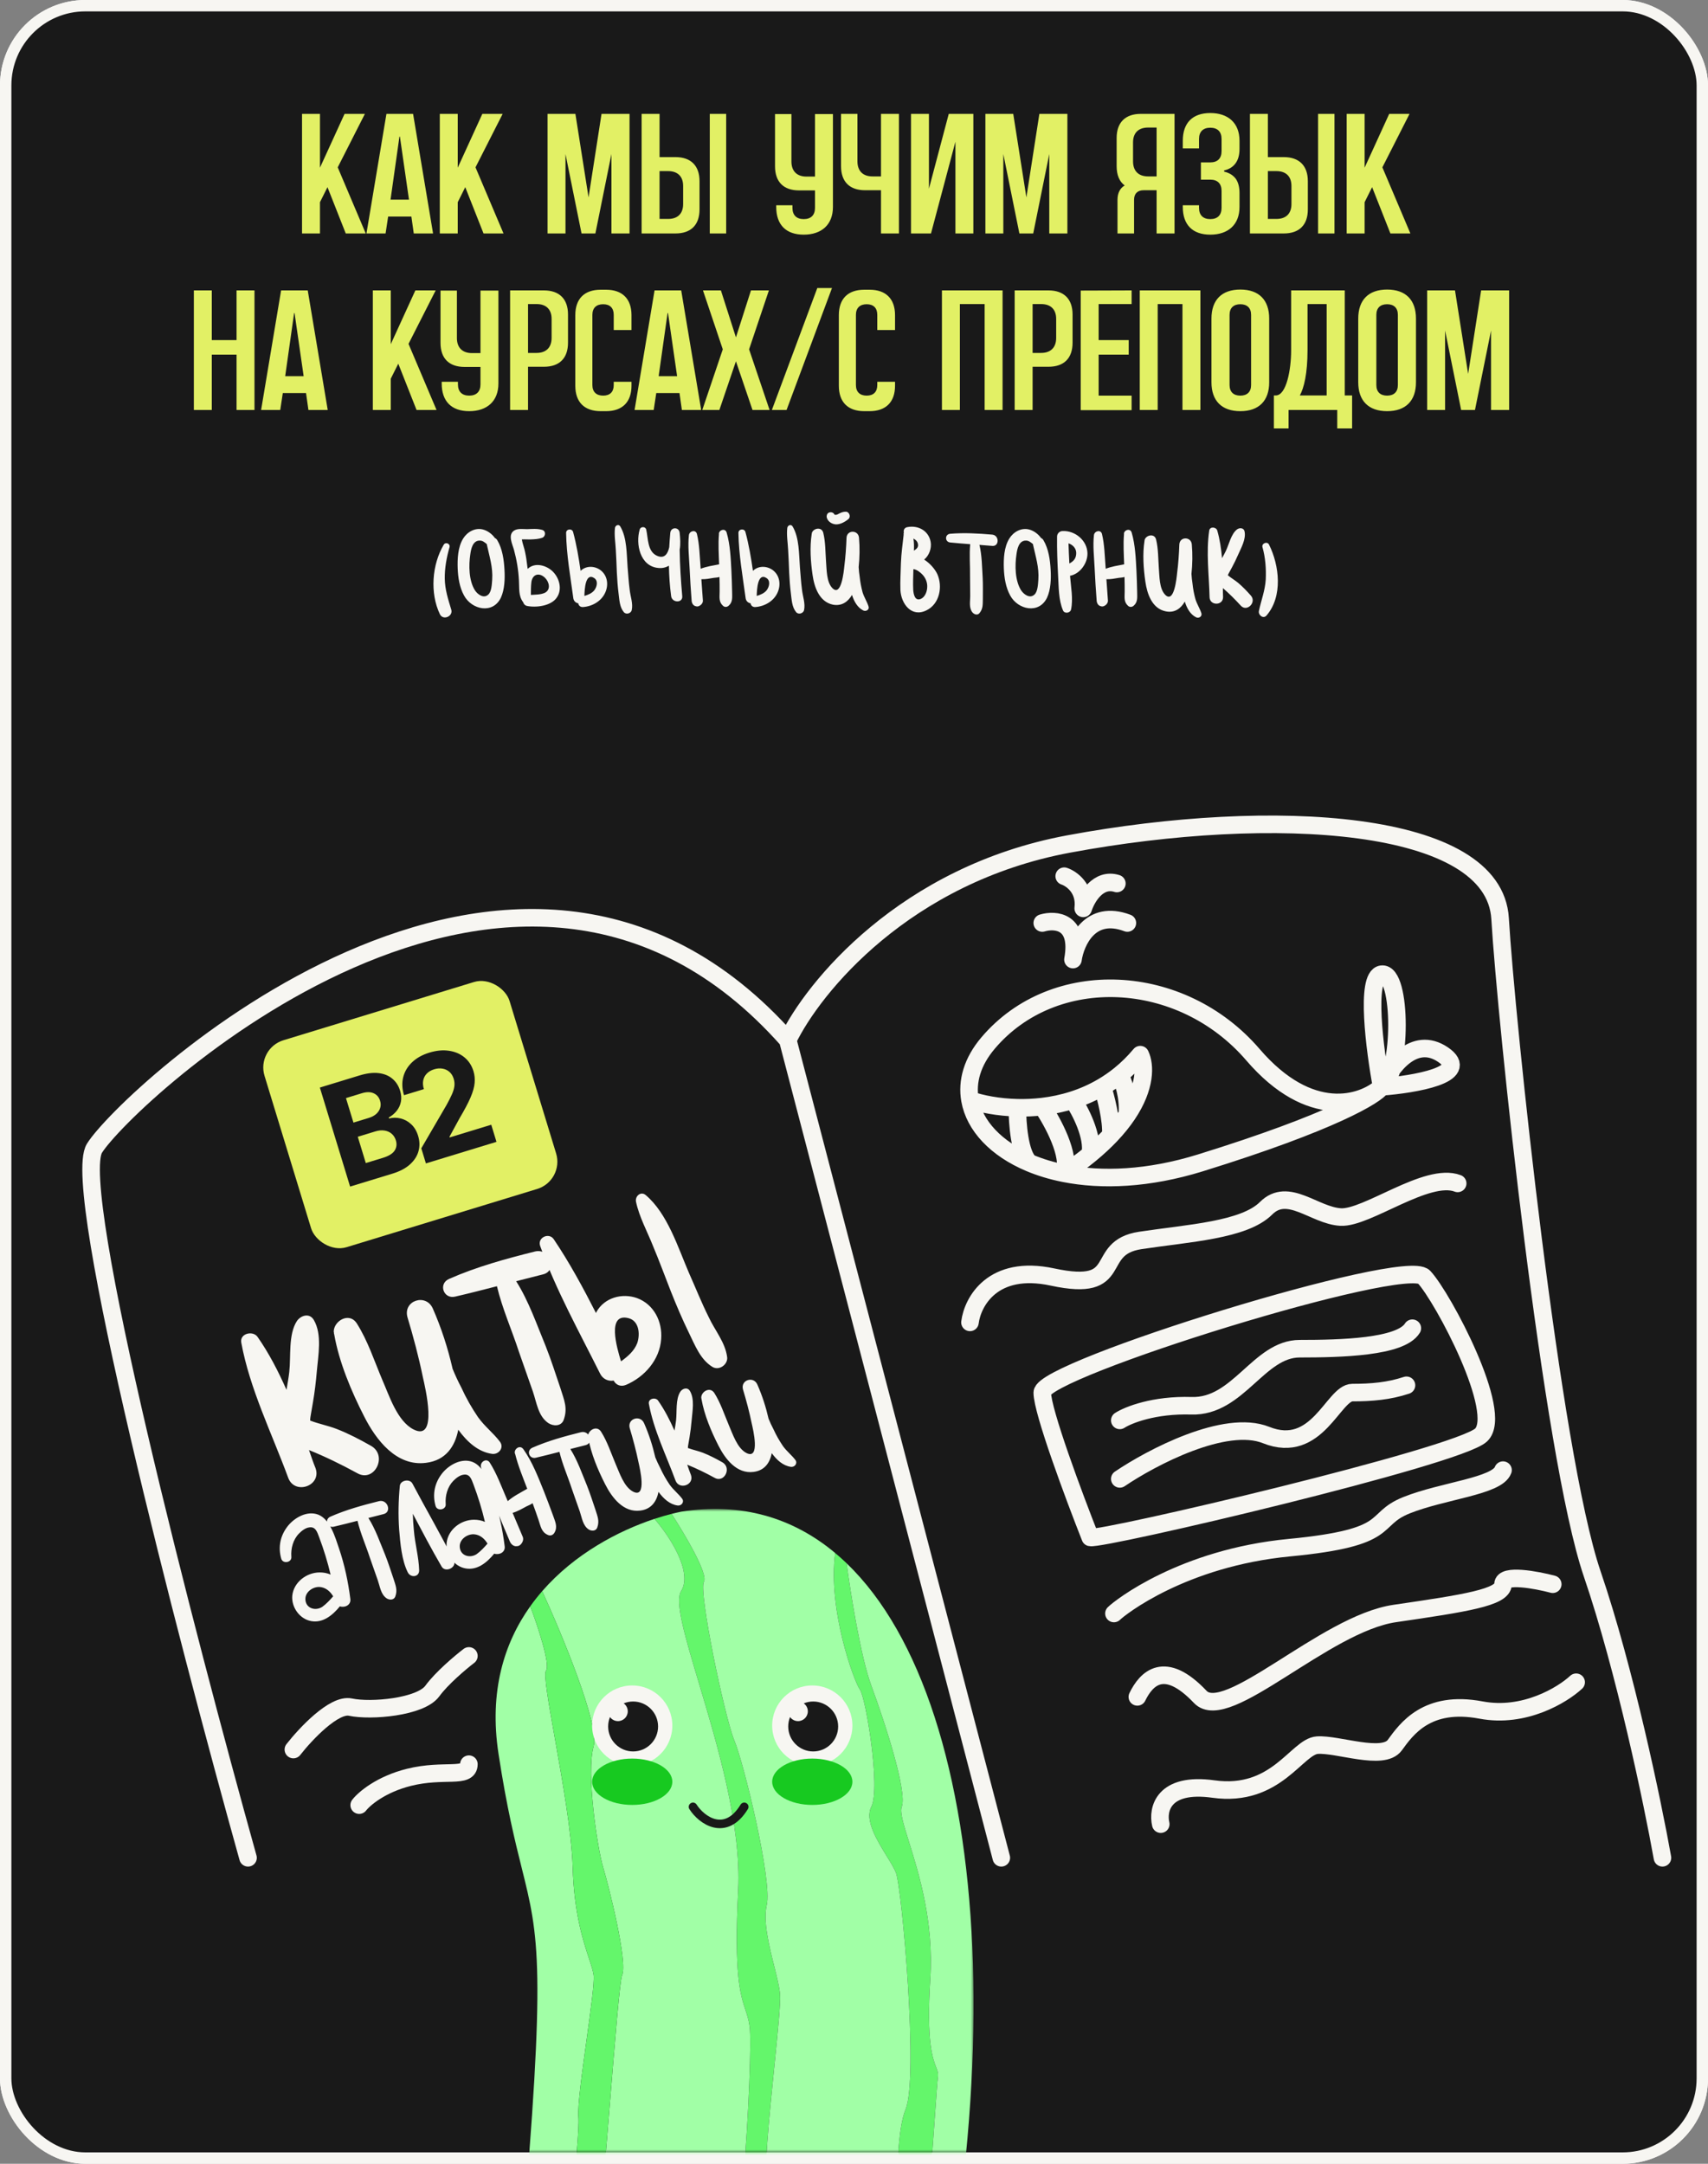
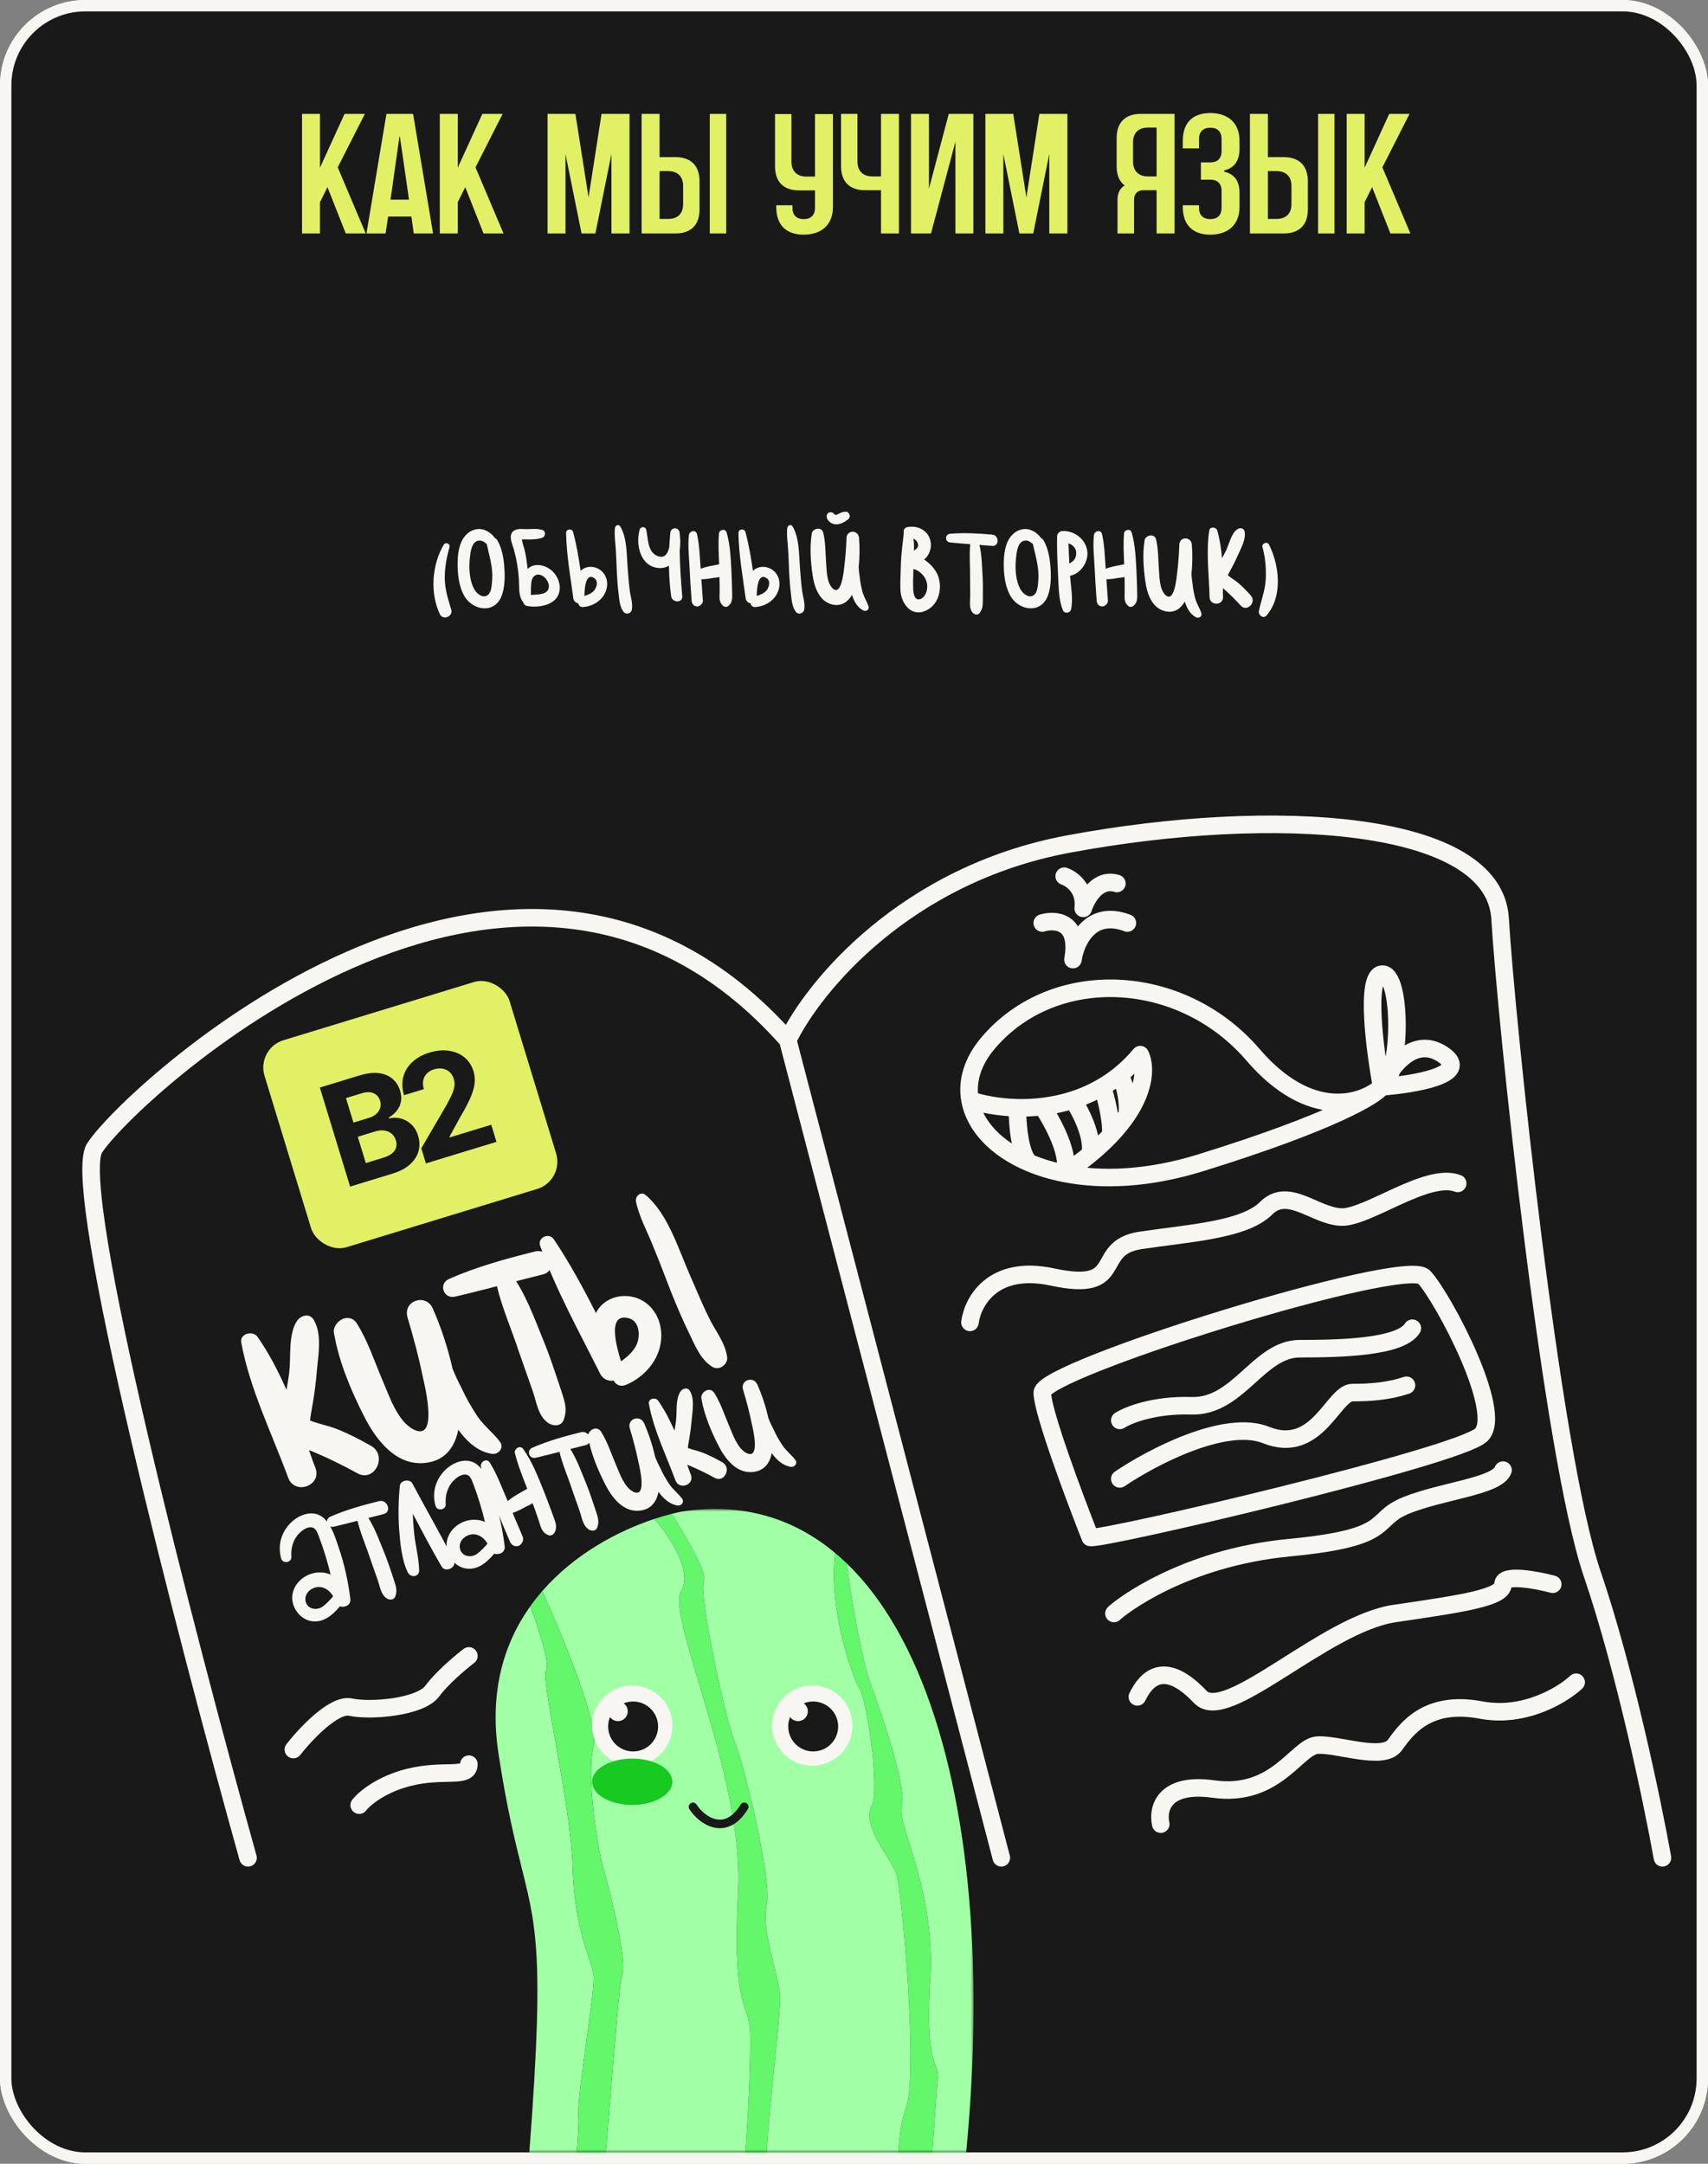
<svg xmlns="http://www.w3.org/2000/svg" width="300" height="380" viewBox="0 0 300 380" fill="none">
  <rect x="0" y="0" width="300" height="380" fill="#808080" stroke="none" />
  <g clip-path="url(#clip0_203_2)">
    <rect width="300" height="380" rx="15" fill="white" />
    <rect x="1" y="1" width="298" height="378" rx="14" fill="#191919" stroke="#F7F6F2" stroke-width="2" />
    <rect x="45" y="184.147" width="45" height="38" rx="5" transform="rotate(-16.987 45 184.147)" fill="#E2F065" />
    <path d="M61.494 208.386L56.182 190.997L63.144 188.87C64.423 188.48 65.548 188.343 66.519 188.461C67.489 188.579 68.293 188.91 68.928 189.452C69.563 189.988 70.013 190.692 70.279 191.564C70.487 192.243 70.533 192.882 70.419 193.48C70.303 194.073 70.057 194.606 69.682 195.079C69.311 195.545 68.843 195.939 68.279 196.26L68.331 196.429C69.002 196.255 69.679 196.253 70.362 196.422C71.05 196.589 71.671 196.929 72.223 197.44C72.774 197.947 73.18 198.627 73.441 199.482C73.722 200.405 73.745 201.298 73.508 202.163C73.275 203.02 72.778 203.794 72.017 204.484C71.256 205.174 70.225 205.719 68.923 206.116L61.494 208.386ZM64.252 204.257L67.249 203.341C68.274 203.028 68.961 202.605 69.312 202.071C69.66 201.531 69.734 200.933 69.534 200.276C69.387 199.795 69.141 199.406 68.797 199.109C68.452 198.812 68.033 198.625 67.539 198.547C67.05 198.467 66.512 198.517 65.923 198.697L62.841 199.638L64.252 204.257ZM62.081 197.15L64.806 196.318C65.31 196.164 65.731 195.94 66.068 195.645C66.408 195.343 66.642 194.993 66.768 194.595C66.9 194.196 66.896 193.767 66.756 193.309C66.564 192.681 66.185 192.242 65.621 191.994C65.062 191.744 64.374 191.743 63.559 191.992L60.766 192.846L62.081 197.15ZM74.808 204.318L73.999 201.669L78.438 194.047C78.808 193.377 79.11 192.784 79.342 192.267C79.58 191.749 79.732 191.266 79.8 190.819C79.866 190.365 79.829 189.909 79.688 189.451C79.533 188.941 79.283 188.538 78.938 188.241C78.592 187.939 78.188 187.75 77.725 187.674C77.261 187.593 76.775 187.631 76.265 187.786C75.733 187.949 75.302 188.198 74.971 188.534C74.641 188.87 74.429 189.272 74.337 189.74C74.245 190.207 74.283 190.718 74.453 191.273L70.963 192.339C70.615 191.201 70.571 190.135 70.83 189.14C71.09 188.145 71.613 187.276 72.402 186.534C73.19 185.792 74.19 185.236 75.401 184.866C76.646 184.486 77.798 184.375 78.855 184.535C79.916 184.687 80.823 185.072 81.575 185.691C82.327 186.309 82.856 187.119 83.162 188.121C83.363 188.777 83.431 189.465 83.366 190.184C83.306 190.902 83.068 191.751 82.65 192.733C82.23 193.709 81.589 194.923 80.727 196.374L78.948 199.638L78.984 199.757L86.286 197.526L87.204 200.532L74.808 204.318Z" fill="#191919" />
    <path d="M59.32 29.39L64.24 41H60.73L57.52 32.87L56.2 35.51V41H53.05V20H56.2V29.45L60.52 20H64.09L59.32 29.39ZM72.555 20L76.065 41H72.675L72.255 38.03H68.175L67.725 41H64.365L67.875 20H72.555ZM68.595 35.06H71.835L70.245 24.02C70.245 23.96 70.185 23.96 70.155 24.02L68.595 35.06ZM83.519 29.39L88.439 41H84.929L81.719 32.87L80.399 35.51V41H77.249V20H80.399V29.45L84.719 20H88.289L83.519 29.39ZM105.655 20H110.575V41H107.395V27.05L104.575 41H102.145L99.325 27.05V41H96.175V20H101.065L103.375 34.67L105.655 20ZM118.638 27.59C121.368 27.59 122.868 29.12 122.868 31.82V36.77C122.868 39.5 121.368 41 118.638 41H112.698V20H115.848V27.59H118.638ZM119.988 35.84V32.66C119.988 30.98 119.028 30.05 117.348 30.05H115.848V38.45H117.348C119.028 38.45 119.988 37.52 119.988 35.84ZM127.548 41H124.668V20H127.548V41ZM143.149 20.03H146.299V36.35C146.299 39.47 144.289 41.21 141.169 41.21C138.049 41.21 136.339 39.47 136.339 36.35V36.05H139.189V36.5C139.189 37.79 139.909 38.48 141.169 38.48C142.429 38.48 143.149 37.79 143.149 36.5V33.44H140.359C137.629 33.44 136.129 31.94 136.129 29.21V20.03H139.009V28.37C139.009 30.05 139.969 31.01 141.649 31.01H143.149V20.03ZM154.743 20H157.893V41H154.743V33.41H151.953C149.223 33.41 147.723 31.91 147.723 29.18V20H150.603V28.34C150.603 30.02 151.563 30.98 153.243 30.98H154.743V20ZM166.643 20H170.963V41H167.813V24.89L163.523 41H160.013V20H163.163V33.14L166.643 20ZM182.559 20H187.479V41H184.299V27.05L181.479 41H179.049L176.229 27.05V41H173.079V20H177.969L180.279 34.67L182.559 20ZM200.361 20H206.301V41H203.151V33.41H200.871C199.791 33.41 199.191 34.01 199.191 35.09V41H196.281V35.09C196.281 33.89 196.731 33.05 197.541 32.57C196.611 31.88 196.131 30.74 196.131 29.18V24.23C196.131 21.53 197.631 20 200.361 20ZM203.151 30.98V22.4H201.651C199.971 22.4 199.011 23.33 199.011 25.01V28.34C199.011 30.02 199.971 30.98 201.651 30.98H203.151ZM217.711 24.71V26.18C217.711 28.25 216.751 29.54 215.011 29.93V30.14C215.911 30.35 216.601 30.77 217.081 31.43C217.501 32.06 217.711 32.87 217.711 33.89V36.35C217.711 39.47 215.701 41.21 212.581 41.21C209.461 41.21 207.751 39.47 207.751 36.35V36.05H210.601V36.5C210.601 37.79 211.321 38.48 212.581 38.48C213.841 38.48 214.561 37.79 214.561 36.5V33.53C214.561 32.24 213.841 31.55 212.581 31.55H210.931V28.52H212.581C213.841 28.52 214.561 27.83 214.561 26.54V24.41C214.561 23.12 213.841 22.43 212.581 22.43C211.321 22.43 210.601 23.12 210.601 24.41V26.06H207.751V24.71C207.751 21.59 209.461 19.85 212.581 19.85C215.701 19.85 217.711 21.59 217.711 24.71ZM225.484 27.59C228.214 27.59 229.714 29.12 229.714 31.82V36.77C229.714 39.5 228.214 41 225.484 41H219.544V20H222.694V27.59H225.484ZM226.834 35.84V32.66C226.834 30.98 225.874 30.05 224.194 30.05H222.694V38.45H224.194C225.874 38.45 226.834 37.52 226.834 35.84ZM234.394 41H231.514V20H234.394V41ZM242.806 29.39L247.726 41H244.216L241.006 32.87L239.686 35.51V41H236.536V20H239.686V29.45L244.006 20H247.576L242.806 29.39Z" fill="#E2F065" />
-     <path d="M41.55 51H44.7V72H41.55V62.28H37.2V72H34.05V51H37.2V59.73H41.55V51ZM54.053 51L57.563 72H54.173L53.753 69.03H49.673L49.223 72H45.863L49.373 51H54.053ZM50.093 66.06H53.333L51.743 55.02C51.743 54.96 51.683 54.96 51.653 55.02L50.093 66.06ZM71.755 60.39L76.675 72H73.165L69.956 63.87L68.635 66.51V72H65.486V51H68.635V60.45L72.956 51H76.525L71.755 60.39ZM84.393 51.03H87.543V67.35C87.543 70.47 85.533 72.21 82.413 72.21C79.293 72.21 77.583 70.47 77.583 67.35V67.05H80.433V67.5C80.433 68.79 81.153 69.48 82.413 69.48C83.673 69.48 84.393 68.79 84.393 67.5V64.44H81.603C78.873 64.44 77.373 62.94 77.373 60.21V51.03H80.253V59.37C80.253 61.05 81.213 62.01 82.893 62.01H84.393V51.03ZM95.537 51C98.267 51 99.767 52.53 99.767 55.23V60.18C99.767 62.91 98.267 64.41 95.537 64.41H92.747V72H89.597V51H95.537ZM96.887 59.34V56.01C96.887 54.33 95.927 53.4 94.247 53.4H92.747V61.98H94.247C95.927 61.98 96.887 61.02 96.887 59.34ZM110.918 55.35V57.96H107.798V55.29C107.798 54.09 107.138 53.43 105.938 53.43C104.738 53.43 104.048 54.09 104.048 55.29V67.62C104.048 68.82 104.738 69.48 105.938 69.48C107.138 69.48 107.798 68.82 107.798 67.62V67.05H110.918V67.74C110.918 70.62 109.298 72.21 106.448 72.21H105.518C102.638 72.21 101.048 70.62 101.048 67.74V55.35C101.048 52.47 102.638 50.88 105.518 50.88H106.448C109.298 50.88 110.918 52.47 110.918 55.35ZM119.649 51L123.159 72H119.769L119.349 69.03H115.269L114.819 72H111.459L114.969 51H119.649ZM115.689 66.06H118.929L117.339 55.02C117.339 54.96 117.279 54.96 117.249 55.02L115.689 66.06ZM131.573 61.35L135.173 72H132.173L129.263 63.45L126.353 72H123.353L126.953 61.35L123.473 51H126.623L129.263 59.25L131.903 51H135.053L131.573 61.35ZM146.135 50.58L138.155 72H135.575L143.555 50.58H146.135ZM157.208 55.35V57.96H154.088V55.29C154.088 54.09 153.428 53.43 152.228 53.43C151.028 53.43 150.338 54.09 150.338 55.29V67.62C150.338 68.82 151.028 69.48 152.228 69.48C153.428 69.48 154.088 68.82 154.088 67.62V67.05H157.208V67.74C157.208 70.62 155.588 72.21 152.738 72.21H151.808C148.928 72.21 147.338 70.62 147.338 67.74V55.35C147.338 52.47 148.928 50.88 151.808 50.88H152.738C155.588 50.88 157.208 52.47 157.208 55.35ZM165.446 51H176.096V72H172.946V53.4H168.596V72H165.446V51ZM184.16 51C186.89 51 188.39 52.53 188.39 55.23V60.18C188.39 62.91 186.89 64.41 184.16 64.41H181.37V72H178.22V51H184.16ZM185.51 59.34V56.01C185.51 54.33 184.55 53.4 182.87 53.4H181.37V61.98H182.87C184.55 61.98 185.51 61.02 185.51 59.34ZM198.761 53.4H192.971V59.73H198.251V62.28H192.971V69.48H198.761V72.03H189.821V51.03L198.761 51V53.4ZM200.193 51H210.843V72H207.693V53.4H203.343V72H200.193V51ZM217.856 50.85C221.126 50.85 222.926 52.68 222.926 55.95V67.14C222.926 70.38 221.126 72.21 217.856 72.21C214.586 72.21 212.786 70.38 212.786 67.14V55.95C212.786 52.68 214.586 50.85 217.856 50.85ZM219.746 67.62V55.29C219.746 54.09 219.056 53.43 217.856 53.43C216.656 53.43 215.966 54.09 215.966 55.29V67.62C215.966 68.82 216.656 69.48 217.856 69.48C219.056 69.48 219.746 68.82 219.746 67.62ZM237.49 75.24H234.88V72H226.33V75.24H223.75V69.45H224.08C225.97 69.45 226.78 64.83 226.78 61.56V51H236.2V69.45H237.49V75.24ZM233.02 69.45V53.4H229.66V61.44C229.66 65.64 229.03 68.13 228.31 69.45H233.02ZM243.637 50.85C246.907 50.85 248.707 52.68 248.707 55.95V67.14C248.707 70.38 246.907 72.21 243.637 72.21C240.367 72.21 238.567 70.38 238.567 67.14V55.95C238.567 52.68 240.367 50.85 243.637 50.85ZM245.527 67.62V55.29C245.527 54.09 244.837 53.43 243.637 53.43C242.437 53.43 241.747 54.09 241.747 55.29V67.62C241.747 68.82 242.437 69.48 243.637 69.48C244.837 69.48 245.527 68.82 245.527 67.62ZM260.151 51H265.071V72H261.891V58.05L259.071 72H256.641L253.821 58.05V72H250.671V51H255.561L257.871 65.67L260.151 51Z" fill="#E2F065" />
    <path d="M79.26 107.06C79.62 108.23 77.85 109.01 77.28 107.9C75.48 104.18 75.87 99.14 77.94 95.66C78.27 95.12 79.11 95.48 78.96 96.08C78.45 97.85 78.09 99.77 78.12 101.63C78.15 103.55 78.72 105.26 79.26 107.06ZM88.609 100.07C88.699 101.63 88.639 103.52 87.979 104.96C86.569 107.9 82.849 107.09 81.499 104.57C80.719 103.16 80.449 101.42 80.389 99.83C80.329 98.12 80.419 96.08 81.349 94.58C82.069 93.41 83.449 92.63 84.829 92.99C85.639 93.2 86.419 93.77 86.929 94.49C87.079 94.55 87.229 94.67 87.349 94.88C88.249 96.38 88.519 98.36 88.609 100.07ZM86.449 101.81C86.599 99.62 85.969 97.76 85.519 95.66C85.519 95.63 85.519 95.6 85.519 95.57C85.129 95.24 84.739 94.91 84.229 94.94C83.029 94.94 82.729 96.41 82.609 97.34C82.309 99.29 82.339 101.96 83.419 103.67C83.869 104.36 84.919 105.17 85.729 104.45C86.359 103.94 86.389 102.53 86.449 101.81ZM96.966 100.25C98.226 101.39 98.826 103.46 97.806 104.93C96.816 106.43 94.116 106.76 92.496 106.4C92.196 106.31 91.986 106.07 91.896 105.77C91.026 104.63 91.236 103.31 91.146 101.93C91.056 100.13 90.756 98.33 90.276 96.56C90.006 95.57 89.106 93.86 90.366 93.14C90.966 92.78 91.926 92.93 92.586 92.93C93.456 92.9 94.326 92.81 95.196 93.05C95.946 93.23 95.856 94.25 95.196 94.46C94.566 94.67 93.966 94.7 93.306 94.73C93.126 94.76 92.166 94.7 91.656 94.73C91.776 95.48 92.106 96.29 92.226 96.95C92.406 97.79 92.526 98.6 92.616 99.44C92.646 99.59 92.646 99.74 92.676 99.89C92.706 99.89 92.736 99.86 92.766 99.83C93.996 98.75 95.856 99.26 96.966 100.25ZM95.676 104.12C96.786 103.58 96.486 102.23 95.736 101.48C94.716 100.49 93.546 100.82 93.336 102.2C93.246 102.95 93.246 103.7 93.246 104.48C94.056 104.42 94.926 104.45 95.676 104.12ZM105.555 100.19C106.695 101.12 106.905 102.68 106.335 104C105.675 105.56 104.055 106.49 102.405 106.61C101.925 106.64 101.625 106.34 101.565 105.95C101.145 105.89 100.755 105.56 100.695 105.02C100.185 101.24 99.495 97.43 99.434 93.62C99.404 92.87 100.485 92.75 100.665 93.44C101.265 95.66 101.655 97.97 101.985 100.28C101.985 100.25 102.015 100.22 102.045 100.19C103.035 99.29 104.535 99.38 105.555 100.19ZM104.385 103.67C104.865 103.04 105.105 101.99 104.355 101.51C102.825 100.52 102.675 103.46 102.645 104.66C103.305 104.45 103.935 104.21 104.385 103.67ZM110.595 103.55C110.715 104.72 111.225 105.98 110.955 107.18C110.805 107.72 109.995 107.99 109.575 107.51C108.825 106.61 108.795 105.38 108.645 104.21C108.495 103.01 108.405 101.78 108.345 100.55C108.285 99.23 108.255 97.91 108.165 96.59C108.105 95.33 107.865 93.98 108.015 92.72C108.075 92.24 108.675 92 108.945 92.45C110.145 94.46 110.055 97.34 110.235 99.62C110.355 100.91 110.415 102.23 110.595 103.55ZM119.381 96.53C119.411 99.26 119.591 101.96 119.831 104.69C119.951 105.95 118.031 105.89 117.881 104.69C117.641 102.92 117.521 101.12 117.491 99.35C116.921 99.68 116.261 99.83 115.571 99.74C112.421 99.41 111.611 95.54 112.361 92.99C112.511 92.45 113.351 92.42 113.501 92.99C113.861 94.52 113.681 96.92 115.481 97.64C116.741 98.15 117.311 97.22 117.551 96.08C117.611 95.24 117.641 94.43 117.731 93.59C117.821 92.51 119.291 92.51 119.381 93.59C119.471 94.55 119.561 95.57 119.381 96.53ZM128.591 103.91C128.591 104.87 128.741 105.71 127.991 106.37C127.691 106.64 127.271 106.67 126.971 106.37C126.221 105.68 126.401 104.87 126.401 103.91C126.401 103.07 126.401 102.2 126.371 101.33C126.071 101.42 125.711 101.45 125.381 101.48C124.661 101.6 123.941 101.75 123.191 101.72C123.281 102.98 123.371 104.24 123.461 105.5C123.461 105.95 123.101 106.31 122.711 106.46C122.531 106.52 122.381 106.52 122.201 106.46C121.751 106.37 121.511 105.92 121.481 105.5C121.331 103.58 121.211 101.66 121.121 99.74C121.031 97.82 120.791 95.87 121.001 93.98C121.091 93.23 122.201 92.96 122.411 93.77C122.861 95.63 122.891 97.61 123.041 99.5C123.041 99.62 123.071 99.74 123.071 99.89C124.091 99.47 125.261 99.32 126.311 99.11C126.251 97.37 126.131 95.57 126.281 93.83C126.161 93.14 127.361 92.63 127.631 93.53C128.261 95.69 128.351 98.06 128.471 100.28C128.531 101.48 128.561 102.71 128.591 103.91ZM135.822 100.19C136.962 101.12 137.172 102.68 136.602 104C135.942 105.56 134.322 106.49 132.672 106.61C132.192 106.64 131.892 106.34 131.832 105.95C131.412 105.89 131.022 105.56 130.962 105.02C130.452 101.24 129.762 97.43 129.702 93.62C129.672 92.87 130.752 92.75 130.932 93.44C131.532 95.66 131.922 97.97 132.252 100.28C132.252 100.25 132.282 100.22 132.312 100.19C133.302 99.29 134.802 99.38 135.822 100.19ZM134.652 103.67C135.132 103.04 135.372 101.99 134.622 101.51C133.092 100.52 132.942 103.46 132.912 104.66C133.572 104.45 134.202 104.21 134.652 103.67ZM140.862 103.55C140.982 104.72 141.492 105.98 141.222 107.18C141.072 107.72 140.262 107.99 139.842 107.51C139.092 106.61 139.062 105.38 138.912 104.21C138.762 103.01 138.672 101.78 138.612 100.55C138.552 99.23 138.522 97.91 138.432 96.59C138.372 95.33 138.132 93.98 138.282 92.72C138.342 92.24 138.942 92 139.212 92.45C140.412 94.46 140.322 97.34 140.502 99.62C140.622 100.91 140.682 102.23 140.862 103.55ZM152.558 106.52C152.738 107.06 152.108 107.45 151.628 107.21C150.608 106.7 150.008 105.62 149.648 104.48C148.958 105.65 147.878 106.49 146.288 106.19C143.888 105.68 143.018 103.1 142.718 100.94C142.388 98.69 142.208 96.08 142.568 93.8C142.568 93.77 142.568 93.71 142.598 93.68C142.598 93.65 142.598 93.62 142.598 93.59C142.868 92.75 144.338 92.45 144.608 93.59C144.998 95.21 144.968 96.95 145.088 98.6C145.208 100.01 145.148 102.2 146.198 103.28C147.788 104.9 148.208 100.28 148.298 99.47C148.508 97.79 148.628 96.11 148.688 94.43C148.778 93.02 150.758 93.05 150.878 94.43C151.028 96.17 150.998 97.88 150.818 99.59C150.848 100.16 150.908 100.73 150.998 101.3C151.088 102.2 151.268 103.13 151.508 104.03C151.778 104.9 152.288 105.65 152.558 106.52ZM146.798 92.09C146.078 92.03 145.388 91.58 145.208 90.86C145.148 90.56 145.268 90.2 145.538 90.05C145.568 90.05 145.568 90.05 145.598 90.02C145.868 89.9 146.228 89.96 146.438 90.17C146.618 90.38 146.498 90.41 146.738 90.41C146.978 90.44 147.188 90.29 147.428 90.17C147.788 89.99 148.118 89.87 148.508 89.87C149.138 89.81 149.498 90.71 149.048 91.13C148.448 91.64 147.608 92.12 146.798 92.09ZM164.632 100.82C165.622 103.04 165.022 106.07 162.742 107.18C160.102 108.5 158.272 106.04 158.152 103.61C158.092 102.05 158.212 100.43 158.242 98.87C158.302 97.19 158.542 95.54 158.722 93.89C158.692 93.77 158.722 93.65 158.752 93.53C158.662 93.11 158.842 92.66 159.382 92.57C161.272 92.21 163.102 93.2 163.462 95.15C163.672 96.26 163.192 97.58 162.322 98.27C163.342 98.93 164.212 99.92 164.632 100.82ZM161.242 95.6C161.182 95.12 160.852 94.79 160.432 94.58C160.552 95.24 160.552 96.02 160.522 96.71C160.912 96.44 161.332 96.17 161.242 95.6ZM161.752 105.17C162.502 104.84 162.862 103.82 162.862 103.04C162.892 102.26 162.562 101.48 162.022 100.91C161.692 100.55 161.032 100.01 160.432 99.95C160.402 101.18 160.342 102.41 160.402 103.61C160.462 104.39 160.702 105.62 161.752 105.17ZM174.281 93.89C175.541 94.01 175.541 95.99 174.281 95.87C173.531 95.81 172.781 95.75 172.031 95.69C172.481 97.55 172.481 99.62 172.601 101.48C172.661 102.71 172.631 103.91 172.631 105.14C172.601 106.16 172.691 106.88 172.031 107.69C171.671 108.11 171.071 107.9 170.771 107.51C170.171 106.7 170.411 105.65 170.411 104.66C170.411 103.52 170.381 102.38 170.381 101.21C170.411 99.38 170.231 97.43 170.411 95.57C169.241 95.48 168.071 95.39 166.901 95.27C165.941 95.18 165.911 93.83 166.901 93.74C169.361 93.53 171.821 93.68 174.281 93.89ZM184.539 100.07C184.629 101.63 184.569 103.52 183.909 104.96C182.499 107.9 178.779 107.09 177.429 104.57C176.649 103.16 176.379 101.42 176.319 99.83C176.259 98.12 176.349 96.08 177.279 94.58C177.999 93.41 179.379 92.63 180.759 92.99C181.569 93.2 182.349 93.77 182.859 94.49C183.009 94.55 183.159 94.67 183.279 94.88C184.179 96.38 184.449 98.36 184.539 100.07ZM182.379 101.81C182.529 99.62 181.899 97.76 181.449 95.66C181.449 95.63 181.449 95.6 181.449 95.57C181.059 95.24 180.669 94.91 180.159 94.94C178.959 94.94 178.659 96.41 178.539 97.34C178.239 99.29 178.269 101.96 179.349 103.67C179.799 104.36 180.849 105.17 181.659 104.45C182.289 103.94 182.319 102.53 182.379 101.81ZM191.006 97.16C191.036 98.93 189.686 100.79 187.946 101.12C188.096 103.04 188.516 105.17 188.126 107.03C188.006 107.66 186.986 107.84 186.716 107.21C185.906 105.35 185.966 103.04 185.846 101.03C185.726 98.78 185.636 96.5 185.666 94.25C185.666 93.68 186.116 93.26 186.656 93.26C188.816 93.17 190.946 94.88 191.006 97.16ZM189.026 97.31C189.116 96.38 188.486 95.69 187.676 95.42C187.706 96.59 187.766 97.79 187.826 98.96C188.456 98.63 188.966 98.18 189.026 97.31ZM199.733 103.91C199.733 104.87 199.883 105.71 199.133 106.37C198.833 106.64 198.413 106.67 198.113 106.37C197.363 105.68 197.543 104.87 197.543 103.91C197.543 103.07 197.543 102.2 197.513 101.33C197.213 101.42 196.853 101.45 196.523 101.48C195.803 101.6 195.083 101.75 194.333 101.72C194.423 102.98 194.513 104.24 194.603 105.5C194.603 105.95 194.243 106.31 193.853 106.46C193.673 106.52 193.523 106.52 193.343 106.46C192.893 106.37 192.653 105.92 192.623 105.5C192.473 103.58 192.353 101.66 192.263 99.74C192.173 97.82 191.933 95.87 192.143 93.98C192.233 93.23 193.343 92.96 193.553 93.77C194.003 95.63 194.033 97.61 194.183 99.5C194.183 99.62 194.213 99.74 194.213 99.89C195.233 99.47 196.403 99.32 197.453 99.11C197.393 97.37 197.273 95.57 197.423 93.83C197.303 93.14 198.503 92.63 198.773 93.53C199.403 95.69 199.493 98.06 199.613 100.28C199.673 101.48 199.703 102.71 199.733 103.91ZM211.014 107.69C211.194 108.26 210.564 108.65 210.084 108.41C209.064 107.9 208.464 106.82 208.104 105.65C207.414 106.85 206.334 107.69 204.744 107.36C202.344 106.88 201.474 104.27 201.174 102.14C200.844 99.86 200.664 97.28 201.024 95C201.024 94.94 201.024 94.91 201.054 94.85C201.054 94.82 201.054 94.79 201.054 94.76V94.79C201.324 93.95 202.794 93.62 203.064 94.76C203.454 96.38 203.424 98.12 203.544 99.8C203.664 101.18 203.604 103.37 204.654 104.45C206.244 106.07 206.664 101.48 206.754 100.64C206.964 98.99 207.084 97.28 207.144 95.6C207.234 94.19 209.214 94.22 209.334 95.6C209.484 97.34 209.454 99.05 209.274 100.79C209.304 101.33 209.364 101.9 209.454 102.47C209.544 103.4 209.724 104.33 209.964 105.2C210.234 106.1 210.744 106.85 211.014 107.69ZM219.684 104.57C220.794 105.77 218.994 107.57 217.914 106.34C216.924 105.26 215.904 104.24 214.794 103.28C214.794 103.82 214.794 104.36 214.824 104.87C214.824 106.4 212.484 106.4 212.454 104.87C212.364 101.03 211.824 96.98 212.394 93.17C212.514 92.42 213.624 92.54 213.804 93.17C214.254 94.73 214.494 96.35 214.644 98.03C214.884 97.58 215.124 97.16 215.334 96.71C215.874 95.57 216.234 93.8 217.254 92.99C217.674 92.66 218.454 92.63 218.604 93.35C218.874 94.7 218.004 96.2 217.464 97.43C217.134 98.18 216.774 98.93 216.384 99.65C216.204 99.98 216.024 100.31 215.844 100.64C215.814 100.7 215.724 100.85 215.664 101.03C216.234 101.51 216.924 101.9 217.494 102.38C218.274 103.04 218.994 103.79 219.684 104.57ZM222.89 95.63C224.72 99.29 225.35 104.72 222.47 108.08C221.9 108.77 220.97 108.02 221.12 107.3C221.51 105.44 222.2 103.73 222.32 101.78C222.41 99.92 222.26 97.91 221.75 96.11C221.54 95.45 222.56 95 222.89 95.63Z" fill="#F7F6F2" />
    <mask id="mask0_203_2" style="mask-type:alpha" maskUnits="userSpaceOnUse" x="63" y="265" width="108" height="113">
      <rect x="63" y="265" width="108" height="113" fill="#D9D9D9" />
    </mask>
    <g mask="url(#mask0_203_2)">
      <path d="M111.615 502.666C109.744 503.994 106.381 507.302 104.933 508.79C105.929 508.679 106.932 508.523 107.94 508.32C114.85 502.728 115.29 500.046 115.569 498.351C115.654 497.833 115.724 497.407 115.958 497.018C116.378 496.323 117.969 495.22 119.726 494.002C122.165 492.311 124.924 490.398 125.313 489.046C125.981 486.721 130.324 483.067 132.663 481.738C133.751 481.12 134.549 478.992 135.563 476.292C136.729 473.186 138.18 469.323 140.681 466.125C143.261 462.827 145.841 456.801 148.253 451.167C150.213 446.586 152.063 442.266 153.711 439.882C156.651 435.63 156.05 427.924 155.382 424.602C161.601 416.99 161.483 407.846 161.405 401.803C161.374 399.407 161.35 397.498 161.729 396.366C162.682 393.525 163.635 379.881 164.224 371.436L164.224 371.435C164.462 368.034 164.64 365.476 164.736 364.808C164.835 364.122 164.671 363.696 164.418 363.035C163.813 361.457 162.693 358.539 163.4 347.535C164.043 337.516 161.384 329.001 159.661 323.484C158.699 320.404 158.029 318.258 158.388 317.306C159.391 314.648 155.382 302.357 153.043 296.046C151.172 290.996 149.368 279.602 148.7 274.537C148.045 273.908 147.377 273.308 146.695 272.737C145.359 282.647 150.036 295.381 151.038 296.71C152.041 298.039 154.713 313.984 153.043 317.306C151.861 319.656 154.025 323.172 155.747 325.968C156.458 327.123 157.093 328.155 157.386 328.932C158.388 331.59 161.395 364.808 159.057 370.455C157.8 373.489 157.604 380.167 157.433 386.007C157.286 391.036 157.157 395.444 156.384 396.366C154.972 398.051 155.231 408.519 155.345 413.121C155.366 413.963 155.382 414.609 155.382 414.968C155.382 416.26 153.939 418.064 152.541 419.811C151.423 421.209 150.333 422.571 150.036 423.605C149.843 424.277 150.013 425.116 150.222 426.153C150.739 428.704 151.498 432.457 147.697 437.889C142.629 445.133 142.666 449.689 142.684 451.841C142.685 451.959 142.686 452.07 142.686 452.173C142.686 452.303 142.687 452.425 142.689 452.543C142.708 454.235 142.716 454.909 138.343 460.81C135.951 464.038 135.219 466.744 134.628 468.929C134.063 471.017 133.627 472.629 131.995 473.765C128.654 476.091 125.981 481.738 125.313 484.063C124.645 486.388 115.624 493.364 114.288 494.361C113.713 494.789 113.571 496.078 113.409 497.539C113.196 499.477 112.948 501.719 111.615 502.666Z" fill="#64F66B" />
      <path d="M90.233 488.382C89.164 490.508 82.215 498.44 78.874 502.141C79.312 502.42 79.757 502.694 80.21 502.962C82.66 500.981 88.295 495.889 91.235 491.371C94.91 485.724 98.585 482.402 100.59 481.738C102.594 481.073 109.61 465.129 109.944 462.803C110.105 461.682 112.052 459.867 114.025 458.026C116.146 456.049 118.297 454.042 118.297 452.838C118.297 450.512 122.64 435.896 126.649 427.924C130.658 419.951 135.67 389.39 134.668 384.739C134.075 381.99 135.117 371.692 136 362.977C136.61 356.953 137.143 351.686 137.006 350.192C136.891 348.93 136.457 347.193 135.979 345.282C135.074 341.658 134.011 337.407 134.668 334.579C135.67 330.261 130.658 309.665 128.988 305.679C127.317 301.693 122.64 279.436 123.642 277.775C124.444 276.447 120.19 269.283 117.963 265.867C117.005 266.108 115.998 266.4 114.956 266.744C117.406 269.536 121.771 275.982 119.633 279.436C118.483 281.293 120.362 287.574 122.797 295.715C126.023 306.505 130.227 320.562 129.656 331.922C128.907 346.819 130.024 350.211 130.916 352.915C131.217 353.829 131.492 354.665 131.661 355.839C132.329 360.49 129.99 406.332 124.979 416.962C122.395 422.441 122.032 426.862 121.736 430.451C121.459 433.823 121.242 436.461 119.299 438.554C115.29 442.872 113.62 450.845 113.62 452.838C113.62 453.666 112.235 454.953 110.665 456.413C108.456 458.466 105.879 460.862 106.269 462.803C106.938 466.125 101.926 476.091 98.585 478.084C95.244 480.077 91.569 485.724 90.233 488.382Z" fill="#64F66B" />
-       <path fill-rule="evenodd" clip-rule="evenodd" d="M91.619 327.982C94.672 340.215 95.925 345.235 91.569 395.037C88.812 426.562 79.033 441.539 71.761 452.677C65.606 462.103 61.248 468.779 64.462 480.409C68.931 475.98 77.871 466.524 77.871 464.132C77.871 461.142 82.215 453.17 84.219 450.18C86.224 447.19 90.233 436.228 91.569 430.249C92.114 427.81 92.993 425.26 93.933 422.532C95.298 418.573 96.792 414.238 97.583 409.321C98.919 401.017 101.926 375.438 101.592 371.784C101.418 369.875 102.246 363.887 103.029 358.223C103.746 353.046 104.424 348.139 104.265 346.87C104.169 346.111 103.856 345.161 103.448 343.929C102.43 340.849 100.828 336.002 100.59 327.936C100.41 321.862 98.781 312.713 97.469 305.348C96.342 299.017 95.449 294.002 95.912 293.388C96.714 292.325 94.396 285.416 93.137 282.094C88.537 288.548 85.882 297.058 87.56 308.004C89.034 317.622 90.457 323.325 91.619 327.982ZM95.235 279.436C98.69 286.966 105.334 302.955 104.265 306.676C102.928 311.326 104.933 324.614 105.935 327.936C106.938 331.257 110.279 344.545 109.276 346.87C108.869 347.815 108.02 358.311 107.021 370.659C105.562 388.69 103.784 410.671 102.594 412.643C100.59 415.965 90.233 445.53 90.233 447.19C90.233 448.851 86.892 456.16 84.219 457.82C82.815 458.693 82.148 461.399 81.493 464.061C80.901 466.465 80.318 468.833 79.208 469.779C77.337 471.374 69.155 479.302 65.299 483.067C66.703 487.059 68.936 491.624 72.192 497.018C74.143 498.81 76.389 500.558 78.874 502.141C82.215 498.44 89.164 490.508 90.233 488.382C91.569 485.724 95.244 480.077 98.585 478.084C101.926 476.091 106.938 466.125 106.269 462.803C105.879 460.862 108.456 458.466 110.665 456.413C112.235 454.953 113.62 453.666 113.62 452.838C113.62 450.845 115.29 442.872 119.299 438.554C121.242 436.461 121.459 433.823 121.736 430.451C122.032 426.862 122.395 422.441 124.979 416.962C129.99 406.332 132.329 360.49 131.661 355.839C131.492 354.665 131.217 353.829 130.916 352.915C130.024 350.211 128.907 346.819 129.656 331.922C130.227 320.562 126.023 306.505 122.797 295.715C120.362 287.574 118.483 281.293 119.633 279.436C121.771 275.982 117.406 269.536 114.956 266.744C108.594 268.846 100.922 272.901 95.235 279.436ZM104.933 508.79C95.756 509.812 87.148 507.07 80.21 502.962C82.66 500.981 88.295 495.889 91.235 491.371C94.91 485.724 98.585 482.402 100.59 481.738C102.594 481.073 109.61 465.129 109.944 462.803C110.105 461.682 112.052 459.867 114.025 458.026C116.146 456.049 118.297 454.042 118.297 452.838C118.297 450.512 122.64 435.896 126.649 427.924C130.658 419.951 135.67 389.39 134.668 384.739C134.075 381.99 135.117 371.692 136 362.977C136.61 356.953 137.143 351.686 137.006 350.192C136.891 348.93 136.457 347.193 135.979 345.282C135.074 341.658 134.011 337.407 134.668 334.579C135.67 330.261 130.658 309.665 128.988 305.679C127.317 301.693 122.64 279.436 123.642 277.775C124.444 276.447 120.19 269.283 117.963 265.867C118.539 265.721 119.096 265.594 119.633 265.484C130.202 263.814 139.26 266.518 146.695 272.737C145.359 282.647 150.036 295.381 151.038 296.71C152.041 298.039 154.713 313.984 153.043 317.306C151.861 319.656 154.025 323.172 155.747 325.968C156.458 327.123 157.093 328.155 157.386 328.932C158.388 331.59 161.395 364.808 159.057 370.455C157.8 373.489 157.604 380.167 157.433 386.007C157.286 391.036 157.157 395.444 156.384 396.366C154.972 398.051 155.231 408.519 155.345 413.121C155.366 413.963 155.382 414.609 155.382 414.968C155.382 416.26 153.939 418.064 152.541 419.811C151.423 421.209 150.333 422.571 150.036 423.605C149.843 424.277 150.013 425.116 150.222 426.153C150.739 428.704 151.498 432.457 147.697 437.889C142.629 445.133 142.666 449.689 142.684 451.841C142.685 451.959 142.686 452.07 142.686 452.173C142.686 452.303 142.687 452.425 142.689 452.543C142.708 454.235 142.716 454.909 138.343 460.81C135.951 464.038 135.219 466.744 134.628 468.929C134.063 471.017 133.627 472.629 131.995 473.765C128.654 476.091 125.981 481.738 125.313 484.063C124.645 486.388 115.624 493.364 114.288 494.361C113.713 494.789 113.571 496.078 113.409 497.539C113.196 499.477 112.948 501.719 111.615 502.666C109.744 503.994 106.381 507.302 104.933 508.79ZM148.7 274.537C149.368 279.602 151.172 290.996 153.043 296.046C155.382 302.357 159.391 314.648 158.388 317.306C158.029 318.258 158.699 320.404 159.661 323.484C161.384 329.001 164.043 337.516 163.4 347.535C162.693 358.539 163.813 361.457 164.418 363.035C164.671 363.696 164.835 364.122 164.736 364.808C164.64 365.476 164.462 368.034 164.224 371.435L164.224 371.436C163.635 379.881 162.682 393.525 161.729 396.366C161.35 397.498 161.374 399.407 161.405 401.803C161.483 407.846 161.601 416.99 155.382 424.602C156.05 427.924 156.651 435.63 153.711 439.882C152.063 442.266 150.213 446.586 148.253 451.167C145.841 456.801 143.261 462.827 140.681 466.125C138.18 469.323 136.729 473.186 135.563 476.292C134.549 478.992 133.751 481.12 132.663 481.738C130.324 483.067 125.981 486.721 125.313 489.046C124.924 490.398 122.165 492.311 119.726 494.002C117.969 495.22 116.378 496.323 115.958 497.018C115.724 497.407 115.654 497.833 115.569 498.351C115.29 500.046 114.85 502.728 107.94 508.32C124.388 505.011 142.244 489.076 155.382 447.19C179.088 371.608 174.97 299.781 148.7 274.537Z" fill="#A1FFA6" />
+       <path fill-rule="evenodd" clip-rule="evenodd" d="M91.619 327.982C94.672 340.215 95.925 345.235 91.569 395.037C88.812 426.562 79.033 441.539 71.761 452.677C65.606 462.103 61.248 468.779 64.462 480.409C68.931 475.98 77.871 466.524 77.871 464.132C77.871 461.142 82.215 453.17 84.219 450.18C92.114 427.81 92.993 425.26 93.933 422.532C95.298 418.573 96.792 414.238 97.583 409.321C98.919 401.017 101.926 375.438 101.592 371.784C101.418 369.875 102.246 363.887 103.029 358.223C103.746 353.046 104.424 348.139 104.265 346.87C104.169 346.111 103.856 345.161 103.448 343.929C102.43 340.849 100.828 336.002 100.59 327.936C100.41 321.862 98.781 312.713 97.469 305.348C96.342 299.017 95.449 294.002 95.912 293.388C96.714 292.325 94.396 285.416 93.137 282.094C88.537 288.548 85.882 297.058 87.56 308.004C89.034 317.622 90.457 323.325 91.619 327.982ZM95.235 279.436C98.69 286.966 105.334 302.955 104.265 306.676C102.928 311.326 104.933 324.614 105.935 327.936C106.938 331.257 110.279 344.545 109.276 346.87C108.869 347.815 108.02 358.311 107.021 370.659C105.562 388.69 103.784 410.671 102.594 412.643C100.59 415.965 90.233 445.53 90.233 447.19C90.233 448.851 86.892 456.16 84.219 457.82C82.815 458.693 82.148 461.399 81.493 464.061C80.901 466.465 80.318 468.833 79.208 469.779C77.337 471.374 69.155 479.302 65.299 483.067C66.703 487.059 68.936 491.624 72.192 497.018C74.143 498.81 76.389 500.558 78.874 502.141C82.215 498.44 89.164 490.508 90.233 488.382C91.569 485.724 95.244 480.077 98.585 478.084C101.926 476.091 106.938 466.125 106.269 462.803C105.879 460.862 108.456 458.466 110.665 456.413C112.235 454.953 113.62 453.666 113.62 452.838C113.62 450.845 115.29 442.872 119.299 438.554C121.242 436.461 121.459 433.823 121.736 430.451C122.032 426.862 122.395 422.441 124.979 416.962C129.99 406.332 132.329 360.49 131.661 355.839C131.492 354.665 131.217 353.829 130.916 352.915C130.024 350.211 128.907 346.819 129.656 331.922C130.227 320.562 126.023 306.505 122.797 295.715C120.362 287.574 118.483 281.293 119.633 279.436C121.771 275.982 117.406 269.536 114.956 266.744C108.594 268.846 100.922 272.901 95.235 279.436ZM104.933 508.79C95.756 509.812 87.148 507.07 80.21 502.962C82.66 500.981 88.295 495.889 91.235 491.371C94.91 485.724 98.585 482.402 100.59 481.738C102.594 481.073 109.61 465.129 109.944 462.803C110.105 461.682 112.052 459.867 114.025 458.026C116.146 456.049 118.297 454.042 118.297 452.838C118.297 450.512 122.64 435.896 126.649 427.924C130.658 419.951 135.67 389.39 134.668 384.739C134.075 381.99 135.117 371.692 136 362.977C136.61 356.953 137.143 351.686 137.006 350.192C136.891 348.93 136.457 347.193 135.979 345.282C135.074 341.658 134.011 337.407 134.668 334.579C135.67 330.261 130.658 309.665 128.988 305.679C127.317 301.693 122.64 279.436 123.642 277.775C124.444 276.447 120.19 269.283 117.963 265.867C118.539 265.721 119.096 265.594 119.633 265.484C130.202 263.814 139.26 266.518 146.695 272.737C145.359 282.647 150.036 295.381 151.038 296.71C152.041 298.039 154.713 313.984 153.043 317.306C151.861 319.656 154.025 323.172 155.747 325.968C156.458 327.123 157.093 328.155 157.386 328.932C158.388 331.59 161.395 364.808 159.057 370.455C157.8 373.489 157.604 380.167 157.433 386.007C157.286 391.036 157.157 395.444 156.384 396.366C154.972 398.051 155.231 408.519 155.345 413.121C155.366 413.963 155.382 414.609 155.382 414.968C155.382 416.26 153.939 418.064 152.541 419.811C151.423 421.209 150.333 422.571 150.036 423.605C149.843 424.277 150.013 425.116 150.222 426.153C150.739 428.704 151.498 432.457 147.697 437.889C142.629 445.133 142.666 449.689 142.684 451.841C142.685 451.959 142.686 452.07 142.686 452.173C142.686 452.303 142.687 452.425 142.689 452.543C142.708 454.235 142.716 454.909 138.343 460.81C135.951 464.038 135.219 466.744 134.628 468.929C134.063 471.017 133.627 472.629 131.995 473.765C128.654 476.091 125.981 481.738 125.313 484.063C124.645 486.388 115.624 493.364 114.288 494.361C113.713 494.789 113.571 496.078 113.409 497.539C113.196 499.477 112.948 501.719 111.615 502.666C109.744 503.994 106.381 507.302 104.933 508.79ZM148.7 274.537C149.368 279.602 151.172 290.996 153.043 296.046C155.382 302.357 159.391 314.648 158.388 317.306C158.029 318.258 158.699 320.404 159.661 323.484C161.384 329.001 164.043 337.516 163.4 347.535C162.693 358.539 163.813 361.457 164.418 363.035C164.671 363.696 164.835 364.122 164.736 364.808C164.64 365.476 164.462 368.034 164.224 371.435L164.224 371.436C163.635 379.881 162.682 393.525 161.729 396.366C161.35 397.498 161.374 399.407 161.405 401.803C161.483 407.846 161.601 416.99 155.382 424.602C156.05 427.924 156.651 435.63 153.711 439.882C152.063 442.266 150.213 446.586 148.253 451.167C145.841 456.801 143.261 462.827 140.681 466.125C138.18 469.323 136.729 473.186 135.563 476.292C134.549 478.992 133.751 481.12 132.663 481.738C130.324 483.067 125.981 486.721 125.313 489.046C124.924 490.398 122.165 492.311 119.726 494.002C117.969 495.22 116.378 496.323 115.958 497.018C115.724 497.407 115.654 497.833 115.569 498.351C115.29 500.046 114.85 502.728 107.94 508.32C124.388 505.011 142.244 489.076 155.382 447.19C179.088 371.608 174.97 299.781 148.7 274.537Z" fill="#A1FFA6" />
      <path d="M77.871 464.132C77.871 466.524 68.931 475.98 64.462 480.409C64.699 481.267 64.977 482.152 65.299 483.067C69.155 479.302 77.337 471.374 79.208 469.779C80.318 468.833 80.901 466.465 81.493 464.061C82.148 461.399 82.815 458.693 84.219 457.82C86.892 456.16 90.233 448.851 90.233 447.19C90.233 445.53 100.59 415.965 102.594 412.643C103.784 410.671 105.562 388.69 107.021 370.659C108.02 358.311 108.869 347.815 109.276 346.87C110.279 344.545 106.938 331.257 105.935 327.936C104.933 324.614 102.928 311.326 104.265 306.676C105.334 302.955 98.69 286.966 95.235 279.436C94.5 280.28 93.798 281.166 93.137 282.094C94.396 285.416 96.714 292.325 95.912 293.388C95.449 294.002 96.342 299.017 97.469 305.348C98.781 312.713 100.41 321.862 100.59 327.936C100.828 336.002 102.43 340.849 103.448 343.929C103.856 345.161 104.169 346.111 104.265 346.87C104.424 348.139 103.746 353.046 103.029 358.223C102.246 363.887 101.418 369.875 101.592 371.784C101.926 375.438 98.919 401.017 97.583 409.321C96.792 414.238 95.298 418.573 93.933 422.532C92.993 425.26 92.114 427.81 91.569 430.249C90.233 436.228 86.224 447.19 84.219 450.18C82.215 453.17 77.871 461.142 77.871 464.132Z" fill="#64F66B" />
    </g>
    <path d="M43.564 326.265C32.774 287.643 12.272 208.65 16.588 201.662C21.983 192.927 90.322 128.441 138.365 182.65M138.365 182.65L175.875 326.265M138.365 182.65C142.819 173.401 158.918 153.568 187.693 148.224C223.661 141.544 262.455 143.856 263.483 161.326C264.51 178.797 272.475 255.357 279.668 276.424C285.423 293.278 290.287 316.674 292 326.265" stroke="#F7F6F2" stroke-width="3.083" stroke-linecap="round" stroke-linejoin="round" />
    <path d="M51.528 307.254C53.669 304.513 58.671 299.187 61.548 299.803C65.145 300.574 73.88 299.803 75.935 296.977C77.579 294.716 80.902 291.924 82.358 290.811M63.09 317.016C63.946 315.903 66.892 313.368 71.825 312.135C77.991 310.594 82.358 312.392 82.358 309.823" stroke="#F7F6F2" stroke-width="3.083" stroke-linecap="round" stroke-linejoin="round" />
    <path d="M242.672 190.871C239.332 193.869 230.135 196.935 220.064 185.219C207.475 170.575 185.123 169.548 173.562 183.164C170.753 186.472 169.795 189.947 170.369 193.184M242.672 190.871C241.73 192.327 234.04 197.037 210.815 204.231C201.715 207.049 193.524 207.369 186.922 206.06M242.672 190.871C241.473 184.449 239.794 171.5 242.672 171.089C246.269 170.575 246.268 188.818 242.672 190.871ZM242.672 190.871C244.128 187.532 248.325 181.725 253.463 185.219C258.601 188.713 248.41 190.443 242.672 190.871ZM170.369 193.184C172.379 193.869 175.321 194.468 178.701 194.544M170.369 193.184C171.17 197.696 174.951 201.744 180.852 204.231M186.922 206.06C188.639 204.919 190.157 203.793 191.496 202.69M186.922 206.06C188.155 203.002 184.867 196.974 183.068 194.342M186.922 206.06C184.712 205.622 182.681 205.001 180.852 204.231M196.685 188.767C197.94 187.752 199.147 186.576 200.282 185.219C201.169 187.06 201.28 190.899 198.016 195.753M196.685 188.767C197.23 189.725 198.258 192.464 198.016 195.753M196.685 188.767C195.698 189.564 194.681 190.263 193.645 190.871M198.016 195.753C197.245 196.899 196.285 198.103 195.103 199.35M193.645 190.871C194.203 192.584 195.276 196.678 195.103 199.35M193.645 190.871C191.95 191.868 190.205 192.624 188.459 193.184M195.103 199.35C194.076 200.433 192.882 201.549 191.496 202.69M188.459 193.184C189.712 195.043 192.073 199.548 191.496 202.69M188.459 193.184C186.645 193.765 184.83 194.135 183.068 194.342M183.068 194.342C181.561 194.518 180.094 194.576 178.701 194.544M178.701 194.544C178.679 197.163 179.079 202.768 180.852 204.231M183.068 162.097C185.378 161.412 189.689 161.737 188.459 168.52C188.92 165.351 191.476 159.631 198.016 162.097M186.922 153.876C188.207 154.304 190.673 156.034 190.262 159.528C190.862 157.644 192.883 154.133 196.171 155.16M170.369 232.235C170.819 228.638 174.348 222.009 184.867 224.27C198.016 227.096 191.804 219.132 200.282 217.847C208.76 216.563 218.523 216.049 222.376 212.195C226.23 208.342 230.854 213.48 235.479 213.737C240.103 213.994 250.637 205.772 256.032 207.828M196.685 249.448C198.141 248.506 202.697 246.673 209.274 246.879C217.495 247.136 221.092 236.859 228.285 236.859C235.479 236.859 246.012 236.602 248.068 233.262M196.685 259.724C202.251 255.956 215.183 249.14 222.376 252.017C231.368 255.614 234.194 244.567 237.534 244.567C240.874 244.567 243.957 244.31 247.04 243.282M195.657 283.361C196.685 282.333 207.732 273.598 226.487 271.799C245.242 270.001 240.617 266.918 247.04 264.349C253.463 261.78 262.969 261.009 263.996 258.183M199.768 298.005C201.309 294.836 204.503 291.342 210.815 298.005C215.44 302.886 232.653 285.159 244.985 283.361C257.317 281.562 263.996 280.534 263.996 278.222C263.996 276.372 269.82 277.452 272.731 278.222M203.879 320.356C203.279 317.787 204.29 312.957 213.127 314.19C224.175 315.732 227.772 306.74 231.368 306.483C234.965 306.226 242.929 309.309 244.985 306.483C247.04 303.657 250.637 298.518 260.143 300.317C267.747 301.756 274.444 297.662 276.842 295.436M191.496 270.001C188.687 262.893 183.068 247.855 183.068 244.567C183.068 240.456 246.783 220.674 250.123 224.27C253.463 227.867 264.253 248.163 260.143 252.017C256.032 255.871 193.501 270.515 191.496 270.001Z" stroke="#F7F6F2" stroke-width="3.083" stroke-linecap="round" stroke-linejoin="round" />
    <path d="M65.111 253.887C68.201 255.557 65.79 260.467 62.74 258.715C59.977 257.206 57.195 255.84 54.272 254.658C54.647 255.756 55.021 256.855 55.436 257.871C56.498 260.982 51.74 262.606 50.617 259.516C47.769 251.77 43.86 243.909 42.374 235.766C42.098 234.158 44.438 233.631 45.241 234.787C47.239 237.647 48.852 240.775 50.323 244.087C50.498 243.005 50.695 241.985 50.81 240.924C51.116 238.231 50.62 234.382 52.132 232.027C52.757 231.064 54.322 230.462 55.127 231.822C56.613 234.379 55.885 238.034 55.641 240.909C55.49 242.664 55.279 244.439 54.985 246.173C54.848 246.969 54.712 247.765 54.575 248.561C54.555 248.704 54.476 249.072 54.479 249.479C55.971 250.06 57.645 250.374 59.137 250.954C61.182 251.755 63.166 252.78 65.111 253.887ZM87.826 253.217C88.588 254.251 87.578 255.482 86.435 255.327C84.007 254.998 82.037 253.218 80.493 251.089C79.923 254.008 78.31 256.465 74.848 256.898C69.634 257.588 66.053 252.884 63.965 248.761C61.711 244.354 59.555 239.233 58.704 234.347C58.662 234.225 58.642 234.164 58.661 234.021C58.64 233.96 58.619 233.899 58.599 233.838L58.619 233.899C58.585 232.003 61.345 230.312 62.686 232.443C64.603 235.466 65.75 239.025 67.16 242.358C68.362 245.081 69.76 249.576 72.645 251.043C77.002 253.234 74.671 243.609 74.27 241.838C73.552 238.337 72.609 234.777 71.565 231.319C70.77 228.389 74.817 227.076 76.019 229.799C77.531 233.233 78.657 236.731 79.499 240.394C79.935 241.471 80.452 242.589 81.031 243.685C81.86 245.514 82.871 247.28 83.963 248.883C85.137 250.525 86.694 251.696 87.826 253.217ZM93.986 219.783C96.632 219.153 98.006 223.179 95.361 223.809C93.794 224.208 92.227 224.607 90.66 225.005C92.866 228.475 94.303 232.684 95.838 236.383C96.814 238.843 97.586 241.304 98.44 243.805C99.087 245.9 99.769 247.301 98.99 249.407C98.549 250.511 97.183 250.5 96.302 249.915C94.52 248.685 94.279 246.383 93.592 244.37C92.801 242.052 91.949 239.754 91.137 237.375C89.927 233.633 88.208 229.793 87.283 225.886C84.841 226.515 82.4 227.144 79.937 227.712C77.923 228.195 76.925 225.471 78.875 224.601C83.732 222.466 88.838 221.064 93.986 219.783ZM111.898 227.973C114.861 229.073 116.371 232.099 116.128 235.179C115.869 238.809 113.22 241.825 109.948 243.214C108.993 243.608 108.175 243.206 107.782 242.455C106.886 242.624 105.864 242.224 105.368 241.168C101.707 233.835 97.659 226.567 94.893 218.861C94.311 217.357 96.424 216.363 97.269 217.641C100.03 221.739 102.426 226.165 104.701 230.634C104.68 230.573 104.72 230.491 104.76 230.409C106.149 227.892 109.261 227.034 111.898 227.973ZM111.934 235.861C112.473 234.247 112.232 231.945 110.374 231.49C106.575 230.539 108.311 236.621 109.083 239.082C110.279 238.197 111.394 237.272 111.934 235.861ZM124.478 231.307C125.534 233.603 127.446 235.811 127.73 238.438C127.8 239.641 126.34 240.752 125.153 240.067C123.003 238.758 122.088 236.277 120.971 234.002C119.833 231.666 118.796 229.228 117.821 226.768C116.783 224.126 115.805 221.462 114.706 218.841C113.709 216.32 112.284 213.742 111.715 211.075C111.504 210.058 112.557 209.153 113.419 209.881C117.254 213.135 119.07 219.054 121.018 223.565C122.158 226.105 123.196 228.748 124.478 231.307Z" fill="#F7F6F2" />
    <path d="M55.901 266.003C57.996 266.83 58.885 269.999 59.533 271.899C60.512 274.766 61.157 277.786 61.537 280.819C61.671 281.892 60.532 282.397 59.699 282.103C58.394 283.705 56.696 285.056 54.684 284.701C52.639 284.358 51.146 282.245 51.339 280.212C51.588 277.89 53.815 276.165 56.123 276.148C56.816 276.143 57.475 276.266 58.066 276.527C57.542 274.314 56.868 272.114 56.056 269.961C55.727 269.109 55.442 268.049 54.312 268.242C53.643 268.316 52.977 268.852 52.519 269.317C51.487 270.363 51.06 271.937 51.174 273.402C51.285 274.405 49.695 274.717 49.399 273.738C48.807 271.664 49.231 269.629 50.615 267.922C51.817 266.471 53.99 265.266 55.901 266.003ZM53.64 280.738C53.594 282.412 55.342 283.011 56.606 282.194C57.318 281.681 57.936 281.007 58.52 280.345C57.983 279.448 57.17 278.761 56.107 278.7C54.976 278.662 53.689 279.525 53.64 280.738ZM66.588 263.627C68.086 263.27 68.865 265.55 67.366 265.907C66.479 266.133 65.592 266.359 64.705 266.585C65.954 268.55 66.768 270.934 67.637 273.028C68.19 274.421 68.627 275.815 69.11 277.231C69.477 278.418 69.863 279.212 69.422 280.404C69.172 281.029 68.399 281.023 67.9 280.692C66.891 279.995 66.754 278.691 66.365 277.551C65.917 276.238 65.434 274.937 64.974 273.59C64.29 271.471 63.316 269.296 62.792 267.083C61.409 267.44 60.026 267.796 58.632 268.118C57.491 268.391 56.926 266.848 58.03 266.356C60.781 265.147 63.673 264.352 66.588 263.627ZM79.706 274.039C80.315 275.258 78.232 276.278 77.566 275.116C75.801 272.093 74.151 268.953 72.512 265.848C72.531 266.806 72.596 267.787 72.695 268.756C72.873 271.087 73.56 273.437 73.623 275.768C73.654 276.992 72.12 277.13 71.628 276.14C70.551 274.001 70.31 271.036 70.108 268.636C69.928 266.075 69.979 263.511 70.226 260.958C70.311 259.965 71.937 259.642 72.428 260.515C74.827 265.058 77.41 269.461 79.706 274.039ZM83.01 256.749C85.105 257.577 85.994 260.745 86.642 262.645C87.621 265.513 88.266 268.532 88.646 271.566C88.781 272.639 87.641 273.143 86.808 272.849C85.504 274.451 83.805 275.803 81.793 275.448C79.748 275.105 78.255 272.991 78.448 270.958C78.697 268.636 80.924 266.911 83.233 266.895C83.925 266.89 84.584 267.012 85.175 267.273C84.651 265.061 83.977 262.86 83.165 260.708C82.836 259.856 82.551 258.796 81.421 258.988C80.752 259.063 80.086 259.598 79.628 260.063C78.597 261.11 78.169 262.683 78.284 264.148C78.395 265.152 76.804 265.463 76.508 264.484C75.916 262.411 76.34 260.376 77.725 258.669C78.926 257.217 81.1 256.012 83.01 256.749ZM80.749 271.484C80.704 273.158 82.451 273.758 83.715 272.94C84.427 272.427 85.046 271.753 85.629 271.091C85.092 270.195 84.279 269.508 83.216 269.446C82.085 269.408 80.798 270.272 80.749 271.484ZM97.118 266.09C97.495 267.195 97.998 268.104 97.394 269.158C97.155 269.587 96.683 269.787 96.219 269.559C95.084 269.06 94.973 268.056 94.596 266.95C94.266 265.983 93.924 264.981 93.547 263.991C93.237 264.213 92.834 264.389 92.466 264.553C91.684 264.974 90.914 265.43 90.038 265.69C90.637 267.106 91.236 268.522 91.835 269.937C92.012 270.455 91.739 271.011 91.349 271.338C91.165 271.477 90.993 271.536 90.762 271.538C90.208 271.611 89.755 271.187 89.555 270.716C88.628 268.563 87.735 266.4 86.876 264.224C86.018 262.048 84.975 259.897 84.474 257.638C84.283 256.739 85.455 255.991 86.015 256.842C87.264 258.807 88.077 261.075 88.993 263.193C89.04 263.331 89.122 263.457 89.181 263.63C90.19 262.745 91.479 262.113 92.606 261.458C91.852 259.478 91.007 257.452 90.495 255.39C90.086 254.642 91.267 253.583 91.932 254.513C93.507 256.753 94.542 259.447 95.553 261.956C96.094 263.315 96.612 264.719 97.118 266.09ZM102.059 251.52C103.557 251.162 104.336 253.443 102.837 253.8C101.95 254.025 101.063 254.251 100.176 254.477C101.425 256.442 102.239 258.826 103.108 260.921C103.661 262.313 104.098 263.707 104.581 265.124C104.948 266.31 105.334 267.104 104.893 268.296C104.643 268.921 103.87 268.915 103.371 268.584C102.361 267.887 102.225 266.584 101.836 265.443C101.388 264.131 100.905 262.83 100.445 261.482C99.76 259.363 98.787 257.188 98.263 254.975C96.88 255.332 95.497 255.688 94.103 256.01C92.962 256.283 92.397 254.741 93.501 254.248C96.252 253.039 99.144 252.245 102.059 251.52ZM119.815 263.202C120.246 263.788 119.674 264.485 119.027 264.397C117.652 264.211 116.536 263.203 115.662 261.997C115.339 263.65 114.425 265.042 112.465 265.287C109.512 265.678 107.484 263.014 106.301 260.679C105.025 258.183 103.804 255.283 103.322 252.516C103.299 252.447 103.287 252.412 103.298 252.331C103.286 252.297 103.274 252.262 103.262 252.227L103.274 252.262C103.255 251.188 104.818 250.231 105.577 251.437C106.663 253.15 107.312 255.165 108.111 257.053C108.792 258.595 109.583 261.14 111.217 261.971C113.685 263.212 112.364 257.761 112.138 256.758C111.731 254.776 111.197 252.759 110.606 250.801C110.155 249.142 112.447 248.398 113.128 249.94C113.984 251.885 114.622 253.866 115.099 255.94C115.346 256.55 115.639 257.183 115.966 257.804C116.436 258.84 117.009 259.84 117.627 260.748C118.292 261.678 119.174 262.341 119.815 263.202ZM126.845 256.791C128.595 257.737 127.23 260.517 125.503 259.525C123.938 258.671 122.362 257.897 120.707 257.228C120.919 257.85 121.131 258.471 121.366 259.047C121.968 260.809 119.273 261.729 118.637 259.979C117.024 255.592 114.81 251.14 113.969 246.528C113.812 245.618 115.138 245.319 115.592 245.974C116.724 247.594 117.637 249.365 118.47 251.241C118.57 250.628 118.681 250.05 118.746 249.449C118.92 247.924 118.638 245.745 119.495 244.411C119.849 243.866 120.735 243.524 121.191 244.295C122.032 245.743 121.62 247.813 121.482 249.441C121.397 250.435 121.277 251.44 121.111 252.422C121.033 252.873 120.956 253.324 120.878 253.775C120.867 253.856 120.822 254.064 120.824 254.295C121.669 254.623 122.617 254.801 123.462 255.13C124.62 255.583 125.744 256.164 126.845 256.791ZM139.71 256.411C140.141 256.997 139.569 257.694 138.922 257.606C137.546 257.42 136.431 256.412 135.557 255.206C135.234 256.859 134.32 258.251 132.359 258.496C129.407 258.887 127.379 256.223 126.196 253.888C124.92 251.392 123.698 248.492 123.217 245.725C123.193 245.656 123.181 245.621 123.192 245.54C123.181 245.506 123.169 245.471 123.157 245.436L123.169 245.471C123.15 244.398 124.713 243.44 125.472 244.646C126.558 246.359 127.207 248.374 128.006 250.262C128.686 251.804 129.478 254.349 131.112 255.18C133.58 256.421 132.259 250.97 132.032 249.967C131.626 247.985 131.092 245.968 130.5 244.01C130.05 242.351 132.342 241.607 133.022 243.149C133.879 245.094 134.517 247.075 134.993 249.149C135.24 249.759 135.533 250.392 135.861 251.013C136.33 252.049 136.903 253.049 137.522 253.957C138.186 254.887 139.068 255.55 139.71 256.411Z" fill="#F7F6F2" />
    <circle cx="111.046" cy="303.046" r="7.046" fill="#F7F6F2" />
    <ellipse cx="111.046" cy="312.91" rx="7.046" ry="4.071" fill="#17C920" />
    <circle cx="142.674" cy="303.046" r="7.046" fill="#F7F6F2" />
-     <ellipse cx="142.674" cy="312.91" rx="7.046" ry="4.071" fill="#17C920" />
    <path fill-rule="evenodd" clip-rule="evenodd" d="M111.203 307.587C113.624 307.587 115.587 305.624 115.587 303.202C115.587 300.781 113.624 298.818 111.203 298.818C110.616 298.818 110.057 298.933 109.546 299.142C109.98 299.455 110.263 299.965 110.263 300.541C110.263 301.492 109.492 302.263 108.541 302.263C107.965 302.263 107.455 301.98 107.142 301.546C106.934 302.057 106.818 302.616 106.818 303.202C106.818 305.624 108.781 307.587 111.203 307.587Z" fill="#191919" />
    <path fill-rule="evenodd" clip-rule="evenodd" d="M142.831 307.587C145.252 307.587 147.215 305.624 147.215 303.202C147.215 300.781 145.252 298.818 142.831 298.818C142.245 298.818 141.686 298.933 141.174 299.142C141.609 299.455 141.891 299.965 141.891 300.541C141.891 301.492 141.12 302.263 140.169 302.263C139.593 302.263 139.083 301.98 138.77 301.546C138.562 302.057 138.447 302.616 138.447 303.202C138.447 305.624 140.41 307.587 142.831 307.587Z" fill="#191919" />
    <path d="M121.72 317.315C123.22 319.684 127.432 322.676 130.72 317.315" stroke="#191919" stroke-width="1.5" stroke-linecap="round" />
  </g>
  <defs>
    <clipPath id="clip0_203_2">
      <rect width="300" height="380" rx="15" fill="white" />
    </clipPath>
  </defs>
</svg>